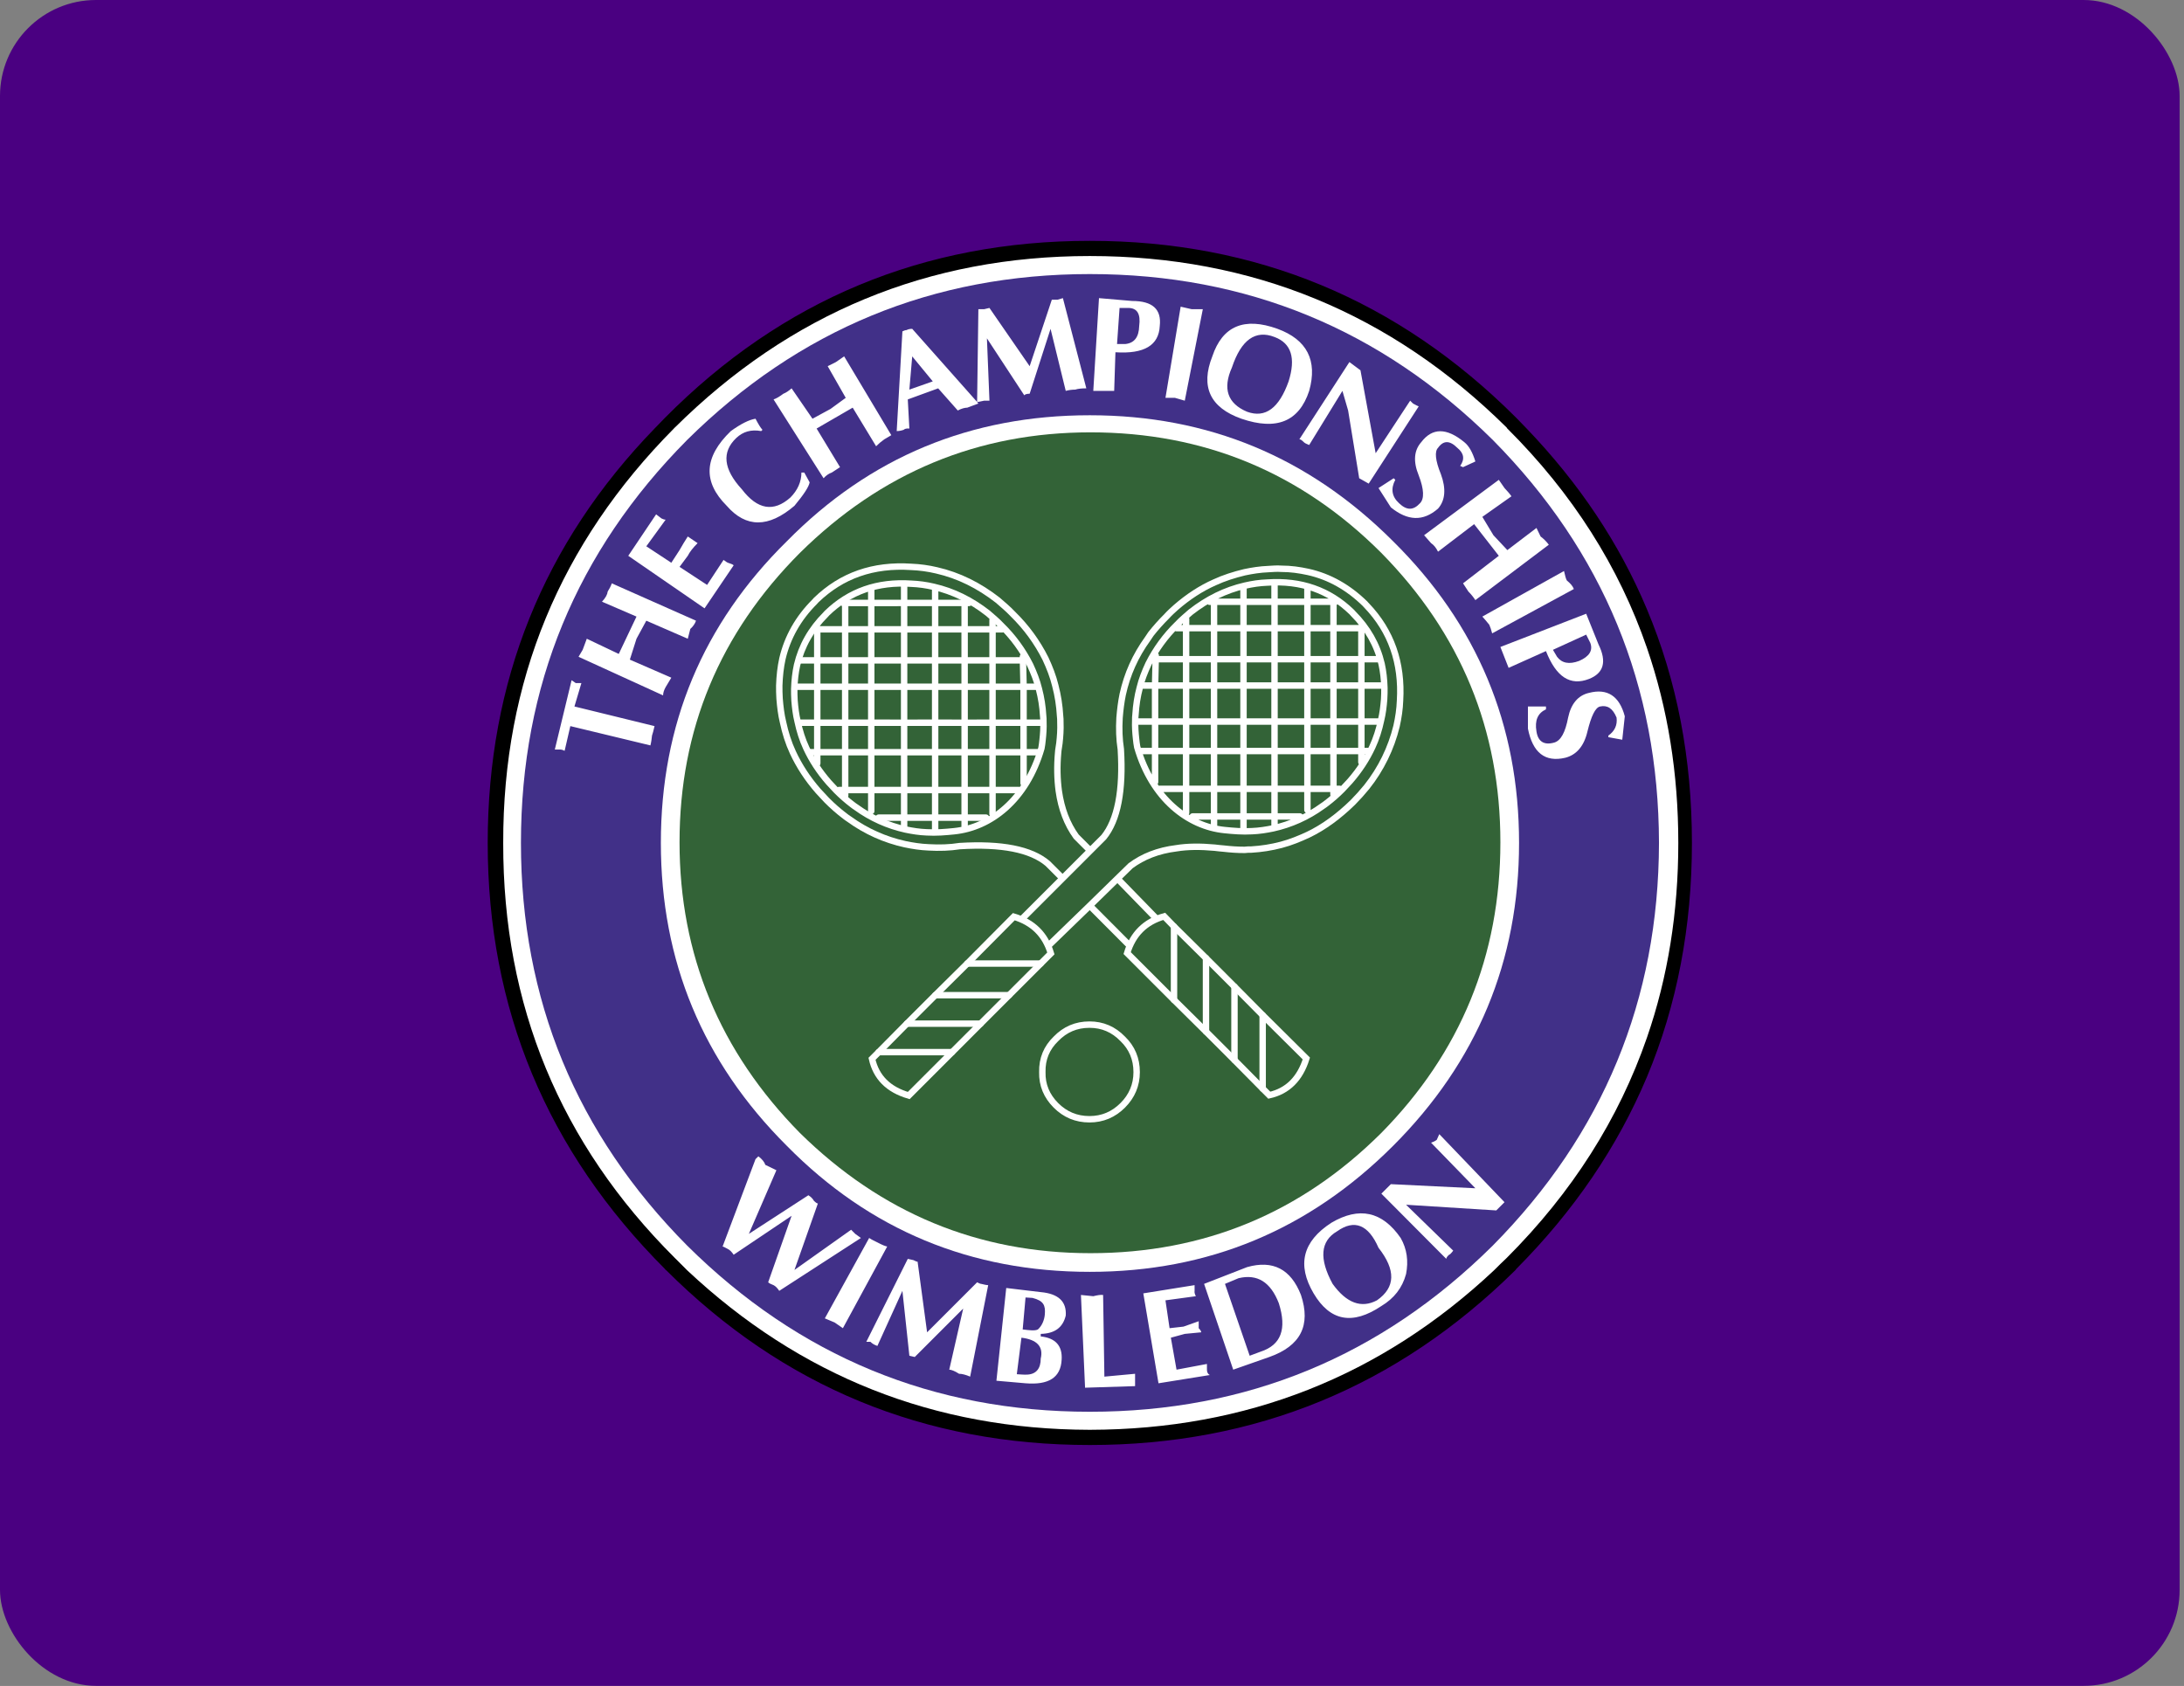
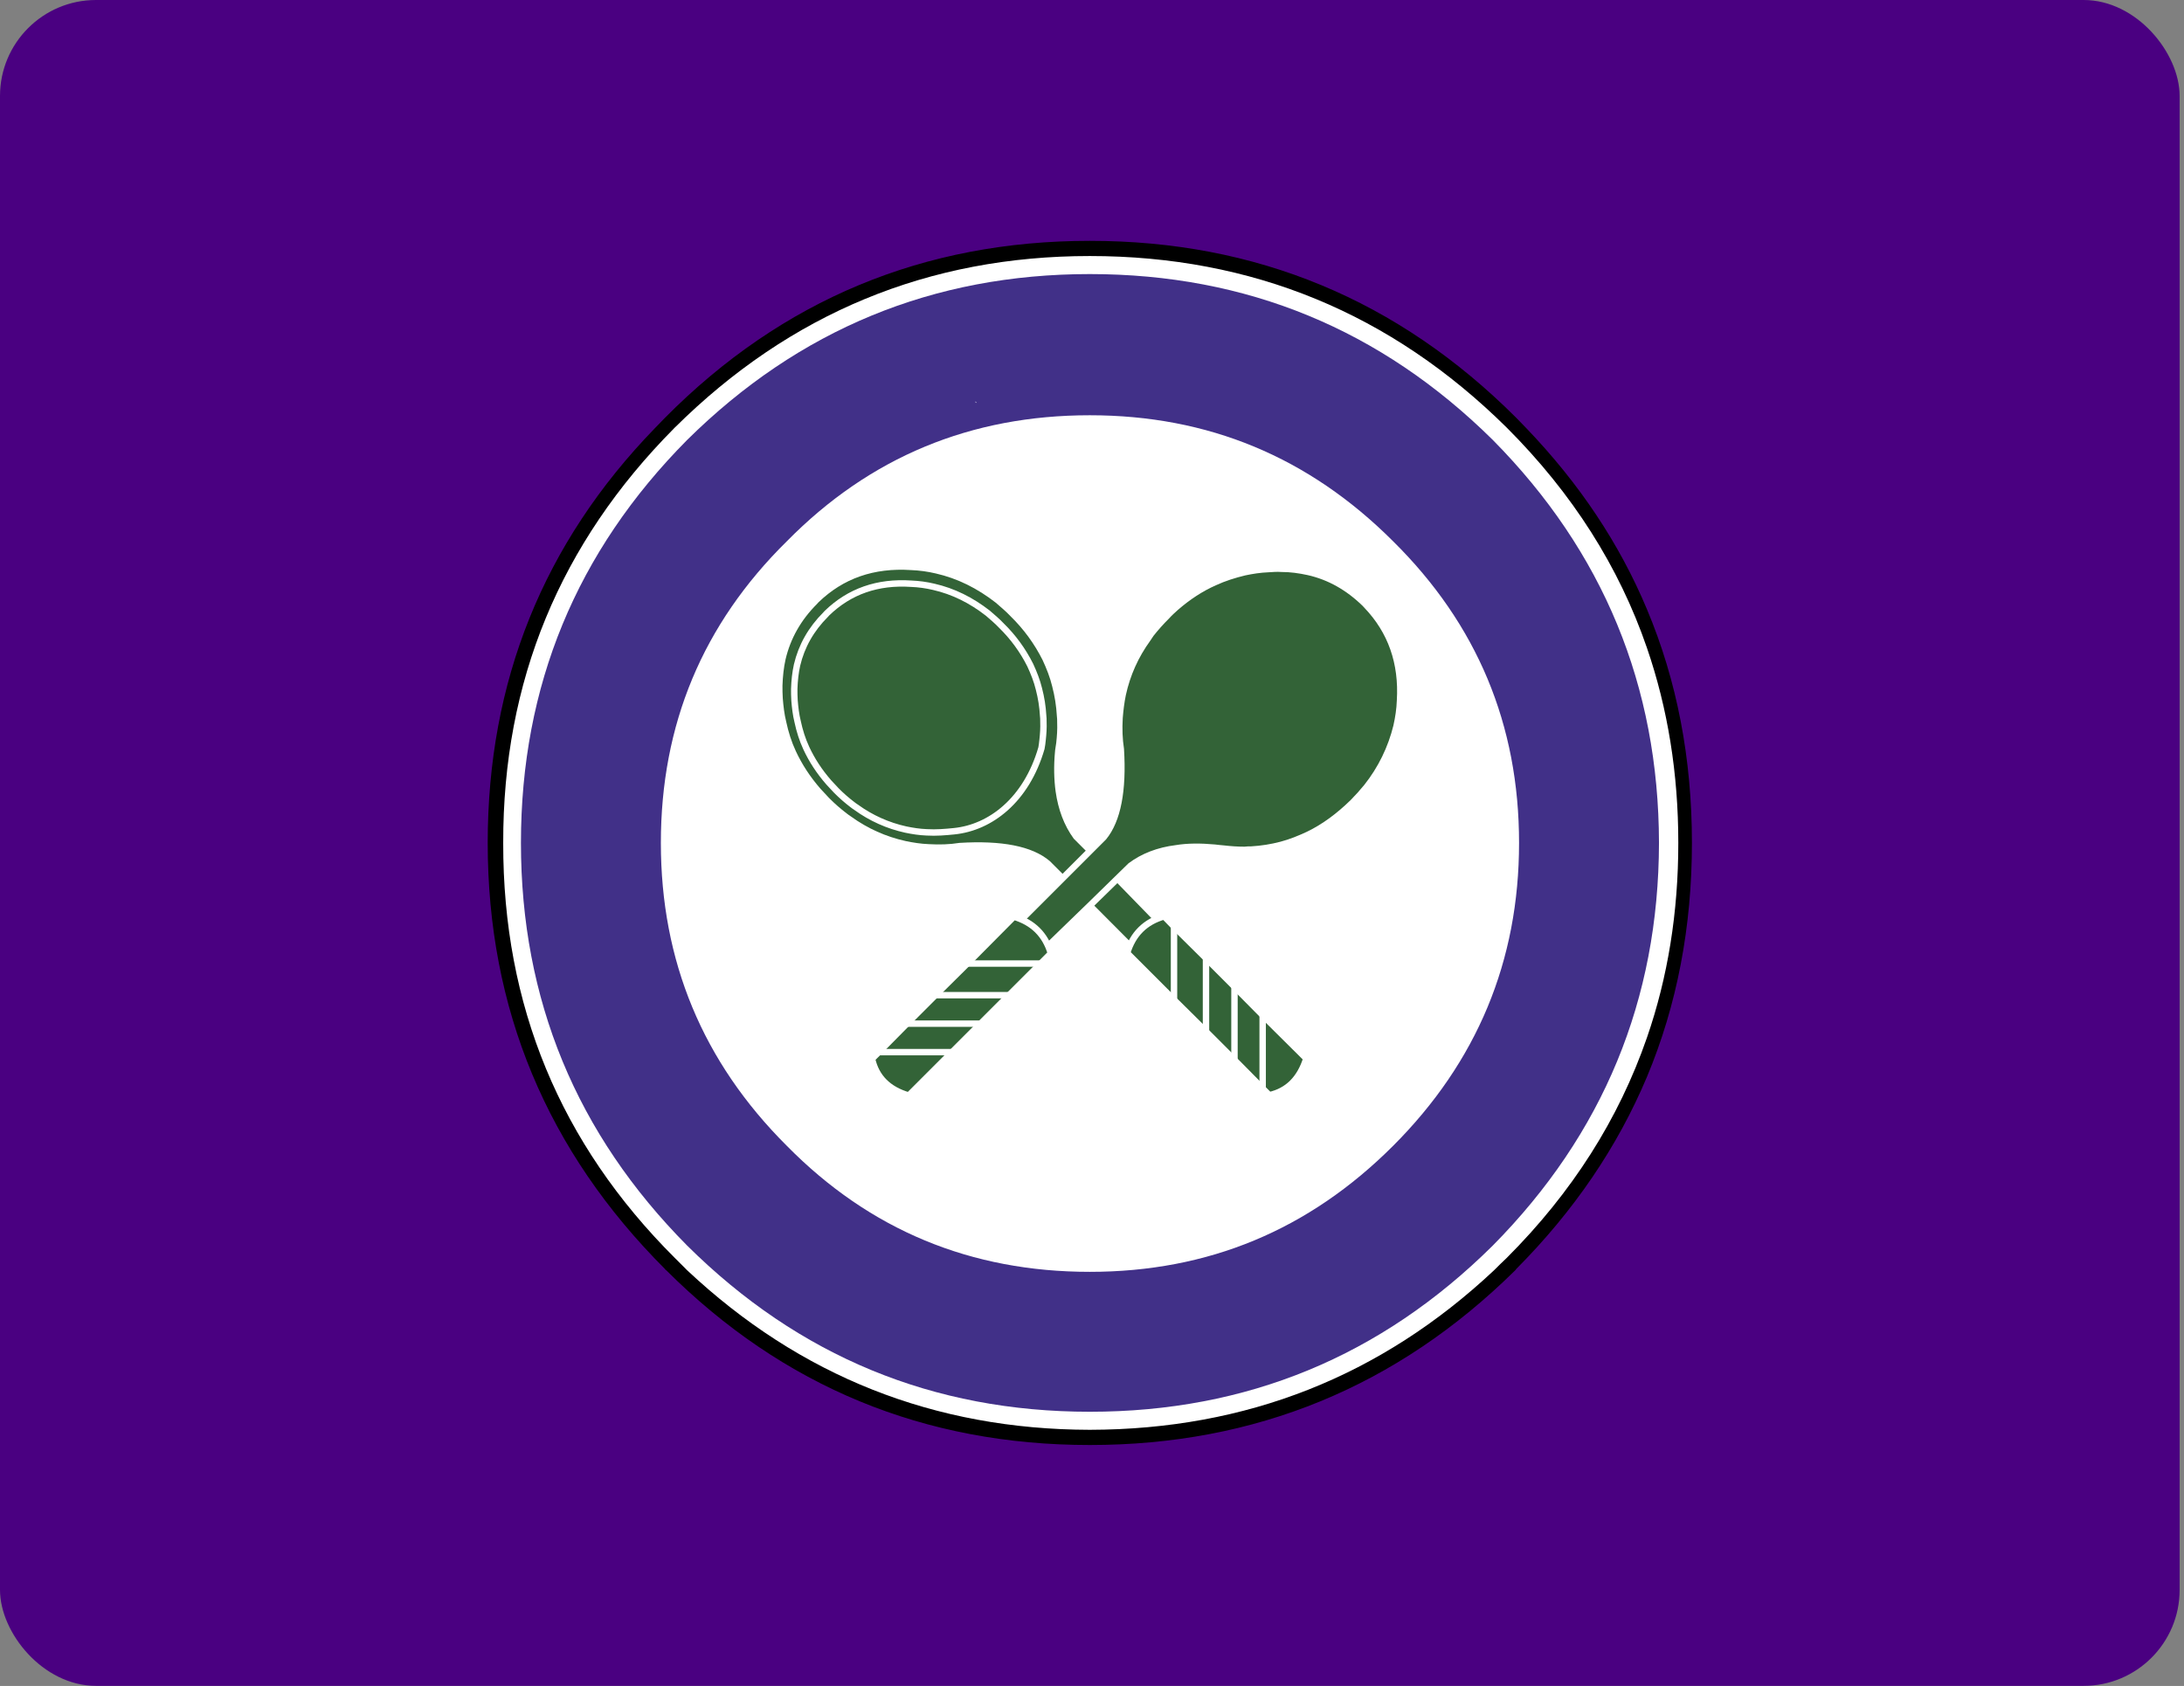
<svg xmlns="http://www.w3.org/2000/svg" fill="none" height="100%" overflow="visible" preserveAspectRatio="none" style="display: block;" viewBox="0 0 364 281" width="100%">
  <rect x="0" y="0" width="364" height="281" fill="#808080" stroke="none" />
  <g id="Group 4">
    <rect fill="#4A0081" height="280.984" id="Rectangle 1" rx="16" width="363.272" />
    <g id="Group 3">
      <circle cx="181.636" cy="140.492" fill="white" id="Ellipse 1" r="99.348" />
      <g id="Group 2">
        <path clip-rule="evenodd" d="M248.799 73.326C230.174 54.913 207.803 45.68 181.634 45.68C155.517 45.68 133.148 54.914 114.524 73.326C96.057 91.95 86.824 114.321 86.824 140.49C86.824 166.607 96.057 188.977 114.523 207.6C133.146 226.067 155.517 235.3 181.633 235.3C207.802 235.3 230.173 226.067 248.798 207.6C267.21 188.976 276.443 166.607 276.497 140.49C276.444 114.321 267.211 91.95 248.799 73.326ZM232.179 90.21C246.161 104.033 253.176 120.757 253.176 140.49C253.176 160.169 246.16 177 232.179 190.982C218.144 205.015 201.368 211.98 181.634 211.98C161.797 211.98 144.965 205.015 131.143 190.982C117.109 177 110.144 160.169 110.144 140.49C110.144 120.757 117.108 104.033 131.143 90.21C144.965 76.176 161.797 69.211 181.634 69.211C201.368 69.211 218.143 76.175 232.179 90.21ZM162.64 67.153L162.535 66.889L162.745 67.1L162.64 67.153Z" fill="#413088" fill-rule="evenodd" id="Vector" />
-         <path clip-rule="evenodd" d="M247.058 86.146L251.911 82.717C251.594 82.242 251.173 81.819 250.752 81.345L249.802 79.973L237.349 89.206L238.511 90.525C238.987 90.841 239.356 91.316 239.671 91.95L245.685 87.36L249.802 92.635L243.839 97.225L244.736 98.596C245.212 99.072 245.581 99.546 245.896 100.022L258.137 90.789C257.748 90.268 257.287 89.805 256.766 89.417L256.079 87.993L251.226 91.686L248.904 89.206L247.058 86.146ZM261.143 96.752C260.985 96.488 260.828 95.907 260.67 95.169L247.057 102.766C247.479 103.242 247.9 103.716 248.217 104.138C248.375 104.508 248.535 104.93 248.693 105.564L262.305 98.176C262.147 97.702 261.725 97.226 261.143 96.752ZM250.065 107.831L251.436 111.314L257.662 108.518C259.351 112.845 261.725 114.374 264.836 113.161C267.263 112.211 267.845 110.311 266.42 107.41L264.364 102.292L250.065 107.831ZM263.201 110.152C261.515 110.786 260.301 110.522 259.508 109.467L258.823 108.306L264.363 105.773L265.047 107.145C265.523 108.412 264.89 109.414 263.201 110.152ZM260.88 126.297C262.726 125.821 263.994 124.397 264.573 121.918C265.208 119.333 265.892 117.909 266.685 117.751C267.897 117.486 268.795 118.067 269.427 119.597C269.585 120.863 269.112 121.865 268.056 122.605V122.868L270.378 123.29L270.799 119.386C269.903 116.009 267.897 114.69 264.836 115.482C262.99 115.903 261.83 117.328 261.355 119.597C260.88 122.076 260.141 123.448 259.033 123.766C257.347 124.24 256.342 123.607 256.079 121.919C255.764 120.073 256.29 118.859 257.662 118.226V117.752H254.656V121.445C255.446 125.453 257.504 127.089 260.88 126.297ZM249.378 201.743L250.752 200.372L239.882 189.03L239.459 189.979C239.25 190.138 238.986 190.295 238.511 190.453L245.897 198.05L231.811 197.366L230.227 198.949L241.042 209.816C241.042 209.658 241.203 209.395 241.518 209.129C241.624 209.129 241.887 208.868 242.204 208.445L234.344 200.796L249.378 201.743ZM206.907 69.791C212.764 71.795 216.509 70.266 218.197 65.148C219.622 60.083 217.828 56.602 212.922 54.807C207.382 52.803 203.741 54.332 202.053 59.397C200.048 64.462 201.683 67.945 206.907 69.791ZM205.324 61.244C206.854 56.654 209.229 54.913 212.446 56.179C215.243 57.235 215.981 59.714 214.768 63.565C213.185 67.998 210.918 69.738 207.855 68.63C204.586 67.258 203.741 64.779 205.324 61.244ZM218.197 74.17L223.737 65.147L224.687 68.418L226.533 79.709L228.116 80.605L236.452 67.731C236.294 67.678 235.977 67.521 235.503 67.256L235.027 66.782L229.276 75.54L226.745 61.716L224.899 60.344L216.563 73.218C216.772 73.218 216.984 73.377 217.301 73.694C217.458 73.854 217.776 74.011 218.197 74.17ZM244.05 73.696C241.095 71.269 238.722 71.269 236.874 73.696C235.662 75.068 235.503 76.914 236.452 79.235C237.349 81.557 237.402 83.14 236.664 83.878C235.556 85.091 234.446 85.091 233.181 83.878C231.967 82.77 231.758 81.451 232.548 79.974L232.285 79.71L229.752 81.345L231.81 84.564C234.606 86.833 237.191 86.938 239.67 84.774C240.884 83.403 241.041 81.45 240.146 79.023C239.196 76.702 239.092 75.225 239.67 74.644C240.568 73.378 241.623 73.378 242.888 74.644C243.998 75.542 244.155 76.544 243.363 77.652L243.839 77.863L245.896 76.913C245.421 75.384 244.84 74.328 244.05 73.696ZM188.703 50.164L183.164 49.69L182.214 65.147H185.697L185.906 58.711C190.709 59.027 193.136 57.55 193.294 54.332C193.61 51.536 192.081 50.164 188.703 50.164ZM187.544 57.34H186.173L186.595 51.325H188.02C189.549 51.325 190.13 52.328 189.866 54.332C189.811 56.179 189.072 57.182 187.544 57.34ZM198.623 51.536L196.776 51.114L194.243 66.309H195.826L197.463 66.784L200.469 51.536H198.623ZM171.61 61.033L164.909 51.325L164.013 51.535H163.063L162.852 66.995L152.037 54.807C151.719 54.807 151.35 54.86 151.087 55.018C150.929 55.018 150.717 55.07 150.401 55.229L149.45 71.849C149.768 71.849 150.189 71.795 150.611 71.638C150.769 71.48 151.086 71.374 151.561 71.427L151.297 66.573L156.362 64.726L159.633 68.419C160.213 68.103 160.794 67.944 161.216 67.944L163.063 67.257L162.852 66.995C163.01 66.995 163.379 66.941 164.013 66.783H164.909L164.487 56.389L170.712 65.886C170.818 65.727 171.134 65.623 171.61 65.623L175.092 54.807L177.624 65.148C178.14 65.011 178.673 64.94 179.207 64.937C179.682 64.779 180.315 64.726 181.054 64.726L177.15 49.69L176.253 49.953H175.303L171.61 61.033ZM155.464 63.565L151.561 64.937L152.037 59.398L155.464 63.565ZM139.321 60.346L137.949 61.033L140.956 66.308L138.423 68.155L135.415 69.79L131.933 64.725C131.459 65.147 130.985 65.464 130.562 65.623C129.93 66.097 129.402 66.415 128.927 66.572L137.263 79.709C137.685 79.234 138.161 78.918 138.635 78.759L140.006 77.862L136.102 71.424L142.116 67.943L146.02 74.379C146.44 73.95 146.899 73.561 147.391 73.218L148.552 72.532L140.692 59.395L139.321 60.346ZM122.702 73.009C123.81 71.954 125.182 71.533 126.87 71.849L127.08 71.638C126.764 71.321 126.395 70.688 125.919 69.791C124.865 69.95 123.492 70.636 121.804 71.849C117.319 76.175 117.108 80.29 121.118 84.299C124.337 87.994 128.082 87.994 132.409 84.299C133.939 82.453 134.783 81.187 134.942 80.396L134.045 78.761H133.57C133.57 80.291 132.937 81.715 131.723 82.93C128.927 85.41 126.237 84.934 123.651 81.558C120.538 78.18 120.274 75.33 122.702 73.009ZM110.249 86.41L109.353 85.725L104.71 92.637L117.425 101.394L122.279 94.218C122.12 94.06 121.804 93.955 121.33 93.796C121.172 93.745 120.96 93.585 120.592 93.321L117.849 97.49L113.259 94.482L114.631 92.635C114.947 92.002 115.476 91.316 116.267 90.525L114.631 89.417C114.148 90.157 113.69 90.914 113.259 91.686L111.887 93.796L107.718 91.053L110.937 86.621C110.777 86.621 110.565 86.568 110.249 86.41ZM101.966 97.226C101.808 97.702 101.544 98.176 101.28 98.597C101.228 99.073 100.963 99.6 100.331 100.287L106.082 102.766L103.127 108.992L97.799 106.459L97.112 108.306L96.427 109.467L110.514 115.903C110.514 115.482 110.672 115.006 110.936 114.532L111.886 112.949L104.975 109.941L106.083 106.459L107.718 103.453L114.63 106.459L115.052 104.824C115.527 104.403 115.843 103.927 116.002 103.453L101.966 97.226ZM94.105 125.137L95.055 121.021L108.403 124.239C108.562 123.607 108.614 123.078 108.667 122.604C108.772 122.286 108.93 121.759 109.088 121.02L95.74 117.75L96.901 113.845H95.951L95.266 113.371L92.469 124.925H93.419C93.577 124.926 93.788 124.979 94.105 125.137ZM146.233 207.074C145.81 206.863 145.335 206.653 144.86 206.335L137.473 219.735L139.108 220.422L140.481 221.372L147.867 207.759C147.551 207.706 147.024 207.495 146.233 207.074ZM152.247 210.028L151.297 209.817L144.385 223.641H145.072C145.388 223.958 145.757 224.168 146.233 224.327L150.401 215.147L151.562 225.962L152.46 226.173L160.532 218.1L158.21 228.283C158.527 228.283 159.108 228.494 159.845 228.969C160.319 228.969 160.953 229.127 161.692 229.445L164.699 214.196C164.383 214.196 164.014 214.09 163.538 213.985C163.38 213.985 163.17 213.878 162.853 213.721L154.517 222.057L152.933 210.291C152.774 210.291 152.563 210.185 152.247 210.028ZM142.538 205.649L141.853 204.964L132.409 211.666L136.313 200.585C136.155 200.585 135.944 200.427 135.628 200.11C135.468 199.795 135.152 199.478 134.73 199.213L124.81 205.649L129.401 195.045L127.555 194.148C127.396 193.673 127.026 193.198 126.394 192.723L125.918 193.198L120.432 207.76C120.537 207.76 120.853 207.919 121.329 208.182C121.646 208.34 121.962 208.657 122.278 209.129L131.932 202.642L128.028 213.721C128.187 213.88 128.504 214.039 128.925 214.197C129.242 214.355 129.558 214.672 129.875 215.147L143.487 206.335L142.538 205.649ZM183.851 215.833C183.376 215.779 182.85 215.885 182.215 216.042L180.157 215.833L180.844 231.291L189.18 231.028V228.97L184.064 229.446L183.851 215.833ZM199.098 214.196L190.551 215.567L193.084 230.553L201.631 229.179C201.314 229.021 201.156 228.706 201.156 228.283V227.333L196.089 228.283L195.142 222.955L197.464 222.321L200.206 222.057C200.206 221.899 200.048 221.636 199.785 221.373V220.211L197.251 221.109L194.929 221.372L194.243 216.729L199.309 216.042C199.149 215.727 199.046 215.41 199.098 215.146V214.196ZM173.456 215.358L167.706 214.671L166.07 230.129L170.924 230.553C174.776 230.868 176.781 229.603 176.939 226.648C177.099 224.326 175.937 223.007 173.458 222.744V222.321C175.778 222.269 177.151 221.267 177.626 219.262C177.783 216.941 176.411 215.621 173.456 215.358ZM170.923 216.253L172.084 216.324C173.931 216.8 174.258 217.555 174.141 219.05C174.067 220.004 173.657 220.991 172.981 221.581C172.501 221.837 171.557 221.719 170.448 221.581L170.923 216.253ZM169.469 229.041L170.239 222.955C172.823 223.27 173.932 224.432 173.456 226.436C173.456 228.063 172.733 229.008 171.266 229.105C170.672 229.145 170.061 229.071 169.469 229.041ZM234.343 212.349C234.764 210.185 234.501 208.181 233.446 206.335C230.385 201.904 226.533 201.06 221.89 203.802C217.089 206.916 216.139 210.821 218.936 215.568C221.678 220.211 225.425 220.898 230.226 217.68C232.336 216.412 233.71 214.671 234.343 212.349ZM229.752 207.969C232.654 211.665 232.6 214.565 229.489 216.729C226.903 218.1 224.424 217.204 222.102 213.985C219.832 209.816 220.045 206.863 222.841 205.227C225.744 203.168 228.064 204.119 229.752 207.969ZM216.826 215.833C215.138 211.506 212.131 209.976 207.855 211.19L200.681 213.985L205.537 228.284L211.551 226.174C216.772 224.326 218.514 220.898 216.826 215.833ZM206.432 213.036C209.544 212.297 211.76 213.668 213.134 217.204C214.505 221.53 213.503 224.167 210.125 225.275L208.279 225.962L204.162 213.985L206.432 213.036Z" fill="white" fill-rule="evenodd" id="Vector_2" />
-         <path clip-rule="evenodd" d="M230.227 92.161C216.827 78.76 200.681 72.059 181.74 72.059C163.01 72.059 146.864 78.76 133.306 92.161C119.958 105.563 113.257 121.601 113.257 140.385C113.257 159.115 119.958 175.261 133.306 188.819C146.864 202.168 163.01 208.869 181.74 208.869C200.681 208.869 216.826 202.168 230.227 188.819C243.418 175.419 250.065 159.273 250.065 140.385C250.066 121.601 243.418 105.564 230.227 92.161Z" fill="#336337" fill-rule="evenodd" id="Vector_3" />
        <path clip-rule="evenodd" d="M193.115 153.502L181.53 141.599L179.366 139.434C177.836 137.325 176.886 134.791 176.465 131.837C176.2 129.884 176.147 127.721 176.358 125.4C176.358 125.136 176.534 124.19 176.57 123.87C176.691 122.764 176.781 121.601 176.728 120.388C176.728 120.019 176.728 119.65 176.675 119.28C176.579 117.587 176.314 115.908 175.884 114.268C175.515 112.738 174.934 111.26 174.249 109.783C172.865 107.017 171.028 104.503 168.814 102.344C168.022 101.499 167.127 100.76 166.282 100.023C163.17 97.596 159.792 95.907 156.099 95.062C154.714 94.733 153.301 94.539 151.879 94.483C145.547 94.061 140.272 95.907 136.023 100.023C135.945 100.128 135.839 100.233 135.786 100.287C133.042 103.029 131.249 106.196 130.404 109.783C130.088 111.208 129.93 112.686 129.877 114.268C129.877 114.954 129.877 115.692 129.93 116.431C130.035 117.75 130.193 119.121 130.509 120.388C130.878 122.13 131.407 123.818 132.145 125.4C133.199 127.668 134.572 129.779 136.365 131.837C136.788 132.311 137.315 132.84 137.79 133.367C138.729 134.316 139.734 135.197 140.797 136.004C141.008 136.164 141.272 136.374 141.536 136.533C144.312 138.546 147.473 139.964 150.821 140.701C152.088 140.966 153.407 141.176 154.779 141.23C156.573 141.334 158.314 141.282 159.95 141.019C166.914 140.597 171.822 141.546 174.618 143.922L176.834 146.137L188.532 157.877L193.115 153.502Z" fill="#336337" fill-rule="evenodd" id="Vector_4" stroke="white" stroke-linecap="round" stroke-width="1.069" />
        <path d="M173.575 124.697C173.64 124.472 173.731 123.623 173.762 123.341C173.87 122.36 173.949 121.33 173.902 120.254C173.902 119.927 173.902 119.598 173.856 119.271C173.771 117.77 173.536 116.281 173.155 114.827C172.827 113.472 172.312 112.162 171.705 110.851C170.478 108.4 168.85 106.172 166.889 104.258C166.187 103.509 165.392 102.855 164.643 102.201C161.884 100.048 158.891 98.552 155.616 97.804C154.389 97.512 153.136 97.34 151.875 97.289C146.263 96.915 141.587 98.552 137.822 102.2C137.752 102.293 137.658 102.386 137.61 102.433C135.18 104.865 133.589 107.671 132.84 110.851C132.561 112.115 132.42 113.425 132.374 114.827C132.374 115.435 132.374 116.091 132.42 116.746C132.513 117.914 132.653 119.131 132.934 120.253C133.262 121.797 133.73 123.293 134.385 124.696C135.32 126.707 136.536 128.578 138.127 130.402C138.502 130.824 138.969 131.291 139.391 131.759C140.223 132.6 141.114 133.381 142.056 134.097C142.243 134.237 142.477 134.425 142.711 134.565C145.172 136.349 147.974 137.607 150.942 138.26C152.064 138.494 153.234 138.681 154.449 138.727C156.04 138.821 157.572 138.689 159.034 138.54C165.043 137.93 171.056 133.388 173.575 124.697Z" id="Vector_5" stroke="white" stroke-linecap="round" stroke-width="1.069" />
        <path clip-rule="evenodd" d="M169.486 153.958L174.198 158.083L175.099 157.269L181.634 150.937L186.224 146.451L188.44 144.289C190.498 142.758 193.029 141.756 196.037 141.386C197.936 141.069 200.1 141.069 202.421 141.28C202.684 141.332 203.69 141.407 203.952 141.438C205.062 141.568 206.22 141.65 207.433 141.65C207.802 141.598 208.171 141.598 208.541 141.598C210.234 141.501 211.913 141.236 213.553 140.805C215.136 140.384 216.562 139.803 218.039 139.116C220.676 137.85 223.155 136.004 225.477 133.736C226.292 132.913 227.067 132.05 227.799 131.151C230.164 128.172 231.856 124.716 232.759 121.02C233.074 119.596 233.287 118.224 233.34 116.747C233.709 110.468 231.86 105.192 227.772 100.918C227.641 100.813 227.589 100.707 227.535 100.655C224.738 97.912 221.574 96.117 218.039 95.327C216.562 95.009 215.136 94.798 213.553 94.798C212.866 94.746 212.13 94.798 211.389 94.85C210.018 94.903 208.698 95.114 207.433 95.379C205.692 95.8 204.003 96.329 202.421 97.066C200.153 98.068 197.989 99.493 195.985 101.235C195.456 101.709 194.929 102.184 194.454 102.712C193.517 103.644 192.636 104.63 191.817 105.666C191.659 105.931 191.447 106.195 191.287 106.458C189.229 109.307 187.857 112.367 187.118 115.744C186.855 117.01 186.697 118.329 186.591 119.647C186.485 121.494 186.539 123.183 186.802 124.871C187.224 131.782 186.273 136.689 183.954 139.539L170.639 152.854L169.486 153.958ZM210.442 181.432L211.55 182.54C214.611 181.854 216.667 179.798 217.723 176.42L210.442 169.192L205.745 164.443L200.999 159.694L195.669 154.418L194.034 152.73C190.868 153.628 188.809 155.687 187.859 158.852L195.668 166.66L200.997 171.935L205.744 176.684L210.442 181.432Z" fill="#336337" fill-rule="evenodd" id="Vector_6" stroke="white" stroke-linecap="round" stroke-width="1.069" />
        <path d="M210.443 181.432V169.192M200.999 171.934V159.694M205.746 164.443V176.683M195.669 154.418V166.659M187.121 173.148C185.592 171.565 183.746 170.775 181.583 170.775C179.367 170.775 177.52 171.566 175.989 173.148C174.46 174.625 173.668 176.472 173.721 178.69C173.668 180.852 174.46 182.698 175.989 184.23C177.519 185.759 179.366 186.549 181.583 186.549C183.747 186.549 185.592 185.759 187.121 184.23C188.653 182.698 189.443 180.852 189.443 178.69C189.442 176.472 188.653 174.625 187.121 173.148Z" id="Vector_7" stroke="white" stroke-linecap="round" stroke-width="1.069" />
        <path clip-rule="evenodd" d="M173.457 160.593L175.145 158.905C174.197 155.739 172.139 153.734 168.972 152.784L161.216 160.593L155.887 165.868L151.139 170.615L146.443 175.365L145.335 176.473C146.021 179.533 148.026 181.591 151.455 182.593L158.683 175.365L163.431 170.615L168.179 165.868L173.457 160.593Z" fill="#336337" fill-rule="evenodd" id="Vector_8" stroke="white" stroke-linecap="round" stroke-width="1.069" />
        <path d="M173.457 160.593H161.217M146.443 175.364H158.683M155.887 165.868H168.181M163.433 170.615H151.139" id="Vector_9" stroke="white" stroke-linecap="round" stroke-width="1.069" />
-         <path clip-rule="evenodd" d="M254.393 71.374C253.812 70.794 253.283 70.214 252.704 69.633C233.024 49.954 209.335 40.141 181.634 40.141C153.988 40.141 130.351 49.954 110.83 69.633C110.249 70.214 109.722 70.794 109.143 71.374C90.57 90.526 81.285 113.582 81.285 140.49C81.285 168.136 91.151 191.827 110.831 211.506C110.871 211.601 110.947 211.677 111.042 211.717C130.511 231.132 154.042 240.841 181.636 240.841C209.23 240.841 232.867 231.132 252.545 211.717C252.611 211.657 252.665 211.585 252.706 211.506C262.358 201.799 269.588 191.141 274.494 179.481C279.506 167.504 281.987 154.473 281.987 140.49C281.987 126.456 279.506 113.476 274.494 101.553C269.903 90.579 263.201 80.555 254.393 71.374ZM251.121 71.269C251.121 71.321 251.173 71.321 251.173 71.374C262.094 82.243 269.852 94.483 274.493 107.99C277.976 118.12 279.717 128.935 279.717 140.49C279.717 152.045 277.977 162.86 274.493 172.937C269.798 186.498 262.042 198.738 251.121 209.659C250.405 210.331 249.701 211.017 249.011 211.717C230.175 229.391 207.753 238.254 181.634 238.308C155.73 238.254 133.359 229.392 114.524 211.717L112.466 209.659C93.366 190.613 83.817 167.557 83.869 140.49C83.817 113.582 93.313 90.579 112.36 71.374C112.36 71.322 112.413 71.322 112.465 71.269C131.67 52.222 154.727 42.673 181.634 42.673C208.699 42.673 231.862 52.222 251.121 71.269Z" fill="black" fill-rule="evenodd" id="Vector_10" />
-         <path d="M136.21 104.634V104.892M136.21 104.892V110.063M136.21 104.892H140.863M136.21 110.063V114.458M136.21 110.063H133.47M136.21 110.063H140.863M136.21 114.458H132.798M136.21 114.458V120.455M136.21 114.458H140.863M135.124 125.368H136.21M136.21 125.368V127.23M136.21 125.368H140.863M136.21 120.455H133.366M136.21 120.455V125.367M136.21 120.455H140.863M160.77 100.497V100.136M160.77 100.497H161.495M160.77 100.497V104.893M160.77 100.497H155.858M167.027 104.893H165.423M165.423 104.893V103.341M165.423 104.893V110.063M165.423 104.893H160.77M160.77 114.458V110.063M160.77 114.458H165.423M160.77 114.458V120.456M160.77 114.458H155.858M160.77 110.063H165.423M160.77 110.063V104.893M160.77 110.063H155.858M165.423 110.063V114.458M165.423 110.063H170.491M165.423 114.458H170.594M165.423 114.458V120.455M160.77 104.893H155.858M172.662 114.458H170.594M170.594 114.458L170.491 110.063M170.594 114.458V120.455M170.491 110.063V109.442M170.491 110.063H170.852M155.858 100.497V98.273M155.858 100.497H150.687M155.858 100.497V104.893M150.687 100.497V97.653M150.687 100.497V104.893M150.687 100.497L145.208 100.498M140.863 100.497H140.502M140.863 100.497L145.208 100.498M140.863 100.497V100.29M140.863 100.497V104.892M145.208 98.327V100.498M145.208 100.498V104.893M145.208 110.063V114.458M145.208 110.063V104.893M145.208 110.063H140.863M145.208 110.063H150.687M145.208 114.458H140.863M145.208 114.458H150.687M145.208 114.458V120.455M140.863 114.458V110.063M140.863 114.458V120.455M140.863 110.063V104.892M140.863 104.892L145.208 104.893M145.208 104.893H150.687M150.687 110.063H155.858M150.687 110.063V114.458M150.687 110.063V104.893M155.858 110.063V114.458M155.858 110.063V104.893M155.858 114.458H150.687M155.858 114.458V120.455M150.687 114.458V120.456M155.858 104.893H150.687M150.687 125.368V120.456M150.687 125.368H155.858M150.687 125.368V131.676M150.687 125.368H145.208M150.687 120.456L155.858 120.455M150.687 120.456L145.208 120.455M155.858 120.455V125.367M155.858 120.455L160.77 120.456M155.858 125.368V131.676M155.858 125.368H160.77M145.208 120.455H140.863M145.208 120.455V125.367M140.863 120.455V125.368M140.863 125.368H145.208M140.863 125.368L140.864 131.676M145.208 125.368V131.676M139.829 131.676H140.864M140.864 131.676L140.863 132.606M140.864 131.676H145.208M145.208 131.676V135.191M145.208 131.676H150.687M155.858 136.277V138.346M155.858 136.277H150.687M155.858 136.277V131.676M155.858 136.277H160.77M150.687 136.277V137.776M150.687 136.277V131.676M150.687 136.277H146.448M150.687 131.676H155.858M155.858 131.676H160.77M170.594 120.455H173.49M170.594 120.455L170.595 125.368M170.594 120.455H165.423M172.922 125.368H170.595M170.595 125.368H165.423M170.595 125.368L170.594 130.538M160.77 125.368V120.456M160.77 125.368H165.423M160.77 125.368V131.676M160.77 120.456L165.423 120.455M165.423 125.368V131.676M165.423 120.455V125.367M169.819 131.676H165.423M165.423 131.676V135.657M165.423 131.676H160.77M160.77 136.277H164.339M160.77 136.277V137.725M160.77 136.277V131.676M226.896 104.439V104.698M226.896 104.698V109.868M226.896 104.698H222.244M226.896 109.868V114.262M226.896 109.868H229.637M226.896 109.868H222.244M226.896 114.262H230.31M226.896 114.262V120.261M226.896 114.262H222.244M227.983 125.172H226.897M226.896 125.172V127.034M226.896 125.172V120.261M226.896 125.172H222.244M226.896 120.261H229.74M226.896 120.261H222.244M202.338 100.302V99.94M202.338 100.302H201.613M202.338 100.302V104.698M202.338 100.302H207.25M196.08 104.698H197.683M197.683 104.698L197.684 103.146M197.683 104.698L197.684 109.868M197.683 104.698H202.338M202.338 114.262V109.868M202.338 114.262H197.684M202.338 114.262V120.261M202.338 114.262H207.25M202.338 109.868H197.684M202.338 109.868V104.698M202.338 109.868H207.25M197.684 109.868V114.262M197.684 109.868H192.617M197.684 114.262H192.513M197.684 114.262V120.261M202.338 104.698H207.25M190.447 114.262H192.513M192.513 114.262L192.617 109.868M192.513 114.262V120.261M192.617 109.868V109.248M192.617 109.868H192.256M207.25 100.302V98.079M207.25 100.302H212.421M207.25 100.302V104.698M212.421 100.302V97.459M212.421 100.302V104.698M212.421 100.302H217.902M222.244 100.302H222.604M222.244 100.302V100.096M222.244 100.302V104.698M217.902 98.131V100.302M217.902 100.302H222.245M217.902 100.302L217.901 104.698M217.902 109.868V114.262M217.902 109.868L217.901 104.698M217.902 109.868H222.245M217.902 109.868H212.421M217.902 114.262H222.244M217.902 114.262H212.421M217.902 114.262V120.261M222.244 114.262V109.868M222.244 114.262V120.261M222.244 109.868V104.698M222.244 104.698H217.901M217.901 104.698H212.421M212.421 109.868H207.25M212.421 109.868V114.262M212.421 109.868V104.698M207.25 109.868V114.262M207.25 109.868V104.698M207.25 114.262H212.421M207.25 114.262V120.261M212.421 114.262V120.261M207.25 104.698H212.421M212.421 125.172V120.261M212.421 125.172H207.25M212.421 125.172V131.48M212.421 125.172H217.901M212.421 120.261H207.25M212.421 120.261H217.902M207.25 120.261V125.172M207.25 120.261H202.338M207.25 125.172V131.48M207.25 125.172H202.338M217.902 120.261H222.245M217.902 120.261L217.901 125.172M222.244 125.172H217.901M222.244 125.172V120.261M222.244 125.172V131.48M217.901 125.172L217.902 131.48M223.279 131.48H222.244M222.244 131.48V132.411M217.902 131.48V134.997M217.902 131.48H222.245M217.902 131.48H212.421M207.25 136.081V138.15M207.25 136.081H212.421M207.25 136.081V131.48M207.25 136.081H202.338M212.421 136.081V137.581M212.421 136.081V131.48M212.421 136.081H216.66M212.421 131.48H207.25M207.25 131.48H202.338M192.513 120.261H189.62M192.513 120.261V125.172M192.513 120.261H197.684M190.187 125.172H192.513M192.513 125.172H197.684M192.513 125.172V130.343M202.338 125.172V120.261M202.338 125.172H197.684M202.338 125.172V131.48M202.338 120.261H197.684M197.684 125.172V120.261M197.684 125.172V131.48M193.291 131.48H197.684M197.684 131.48V135.462M197.684 131.48H202.338M202.338 136.081H198.77M202.338 136.081V137.53M202.338 136.081V131.48M189.532 124.503C189.467 124.279 189.376 123.43 189.344 123.147C189.236 122.167 189.159 121.135 189.204 120.059C189.204 119.732 189.204 119.405 189.252 119.078C189.344 117.534 189.578 116.037 189.954 114.635C190.28 113.278 190.796 111.968 191.403 110.659C192.63 108.207 194.259 105.978 196.221 104.064C196.923 103.316 197.718 102.661 198.464 102.006C201.224 99.855 204.217 98.358 207.491 97.609C208.708 97.329 209.923 97.141 211.232 97.095C216.845 96.72 221.523 98.358 225.287 102.005C225.358 102.098 225.45 102.192 225.498 102.239C227.93 104.67 229.52 107.476 230.268 110.656C230.549 111.919 230.689 113.229 230.735 114.633C230.735 115.24 230.735 115.895 230.689 116.55C230.594 117.719 230.454 118.935 230.173 120.057C229.847 121.601 229.378 123.098 228.723 124.501C227.788 126.512 226.573 128.382 224.983 130.207C224.607 130.627 224.14 131.096 223.719 131.563C222.886 132.405 221.995 133.186 221.052 133.902C220.866 134.042 220.631 134.229 220.397 134.37C217.937 136.154 215.136 137.412 212.168 138.065C211.044 138.299 209.874 138.485 208.658 138.533C207.068 138.627 205.538 138.494 204.075 138.346C198.065 137.735 192.051 133.194 189.532 124.503Z" id="Vector_11" stroke="white" stroke-linecap="round" stroke-width="1.069" />
+         <path clip-rule="evenodd" d="M254.393 71.374C253.812 70.794 253.283 70.214 252.704 69.633C233.024 49.954 209.335 40.141 181.634 40.141C153.988 40.141 130.351 49.954 110.83 69.633C110.249 70.214 109.722 70.794 109.143 71.374C90.57 90.526 81.285 113.582 81.285 140.49C81.285 168.136 91.151 191.827 110.831 211.506C110.871 211.601 110.947 211.677 111.042 211.717C130.511 231.132 154.042 240.841 181.636 240.841C209.23 240.841 232.867 231.132 252.545 211.717C252.611 211.657 252.665 211.585 252.706 211.506C262.358 201.799 269.588 191.141 274.494 179.481C279.506 167.504 281.987 154.473 281.987 140.49C281.987 126.456 279.506 113.476 274.494 101.553C269.903 90.579 263.201 80.555 254.393 71.374ZM251.121 71.269C262.094 82.243 269.852 94.483 274.493 107.99C277.976 118.12 279.717 128.935 279.717 140.49C279.717 152.045 277.977 162.86 274.493 172.937C269.798 186.498 262.042 198.738 251.121 209.659C250.405 210.331 249.701 211.017 249.011 211.717C230.175 229.391 207.753 238.254 181.634 238.308C155.73 238.254 133.359 229.392 114.524 211.717L112.466 209.659C93.366 190.613 83.817 167.557 83.869 140.49C83.817 113.582 93.313 90.579 112.36 71.374C112.36 71.322 112.413 71.322 112.465 71.269C131.67 52.222 154.727 42.673 181.634 42.673C208.699 42.673 231.862 52.222 251.121 71.269Z" fill="black" fill-rule="evenodd" id="Vector_10" />
      </g>
    </g>
  </g>
</svg>